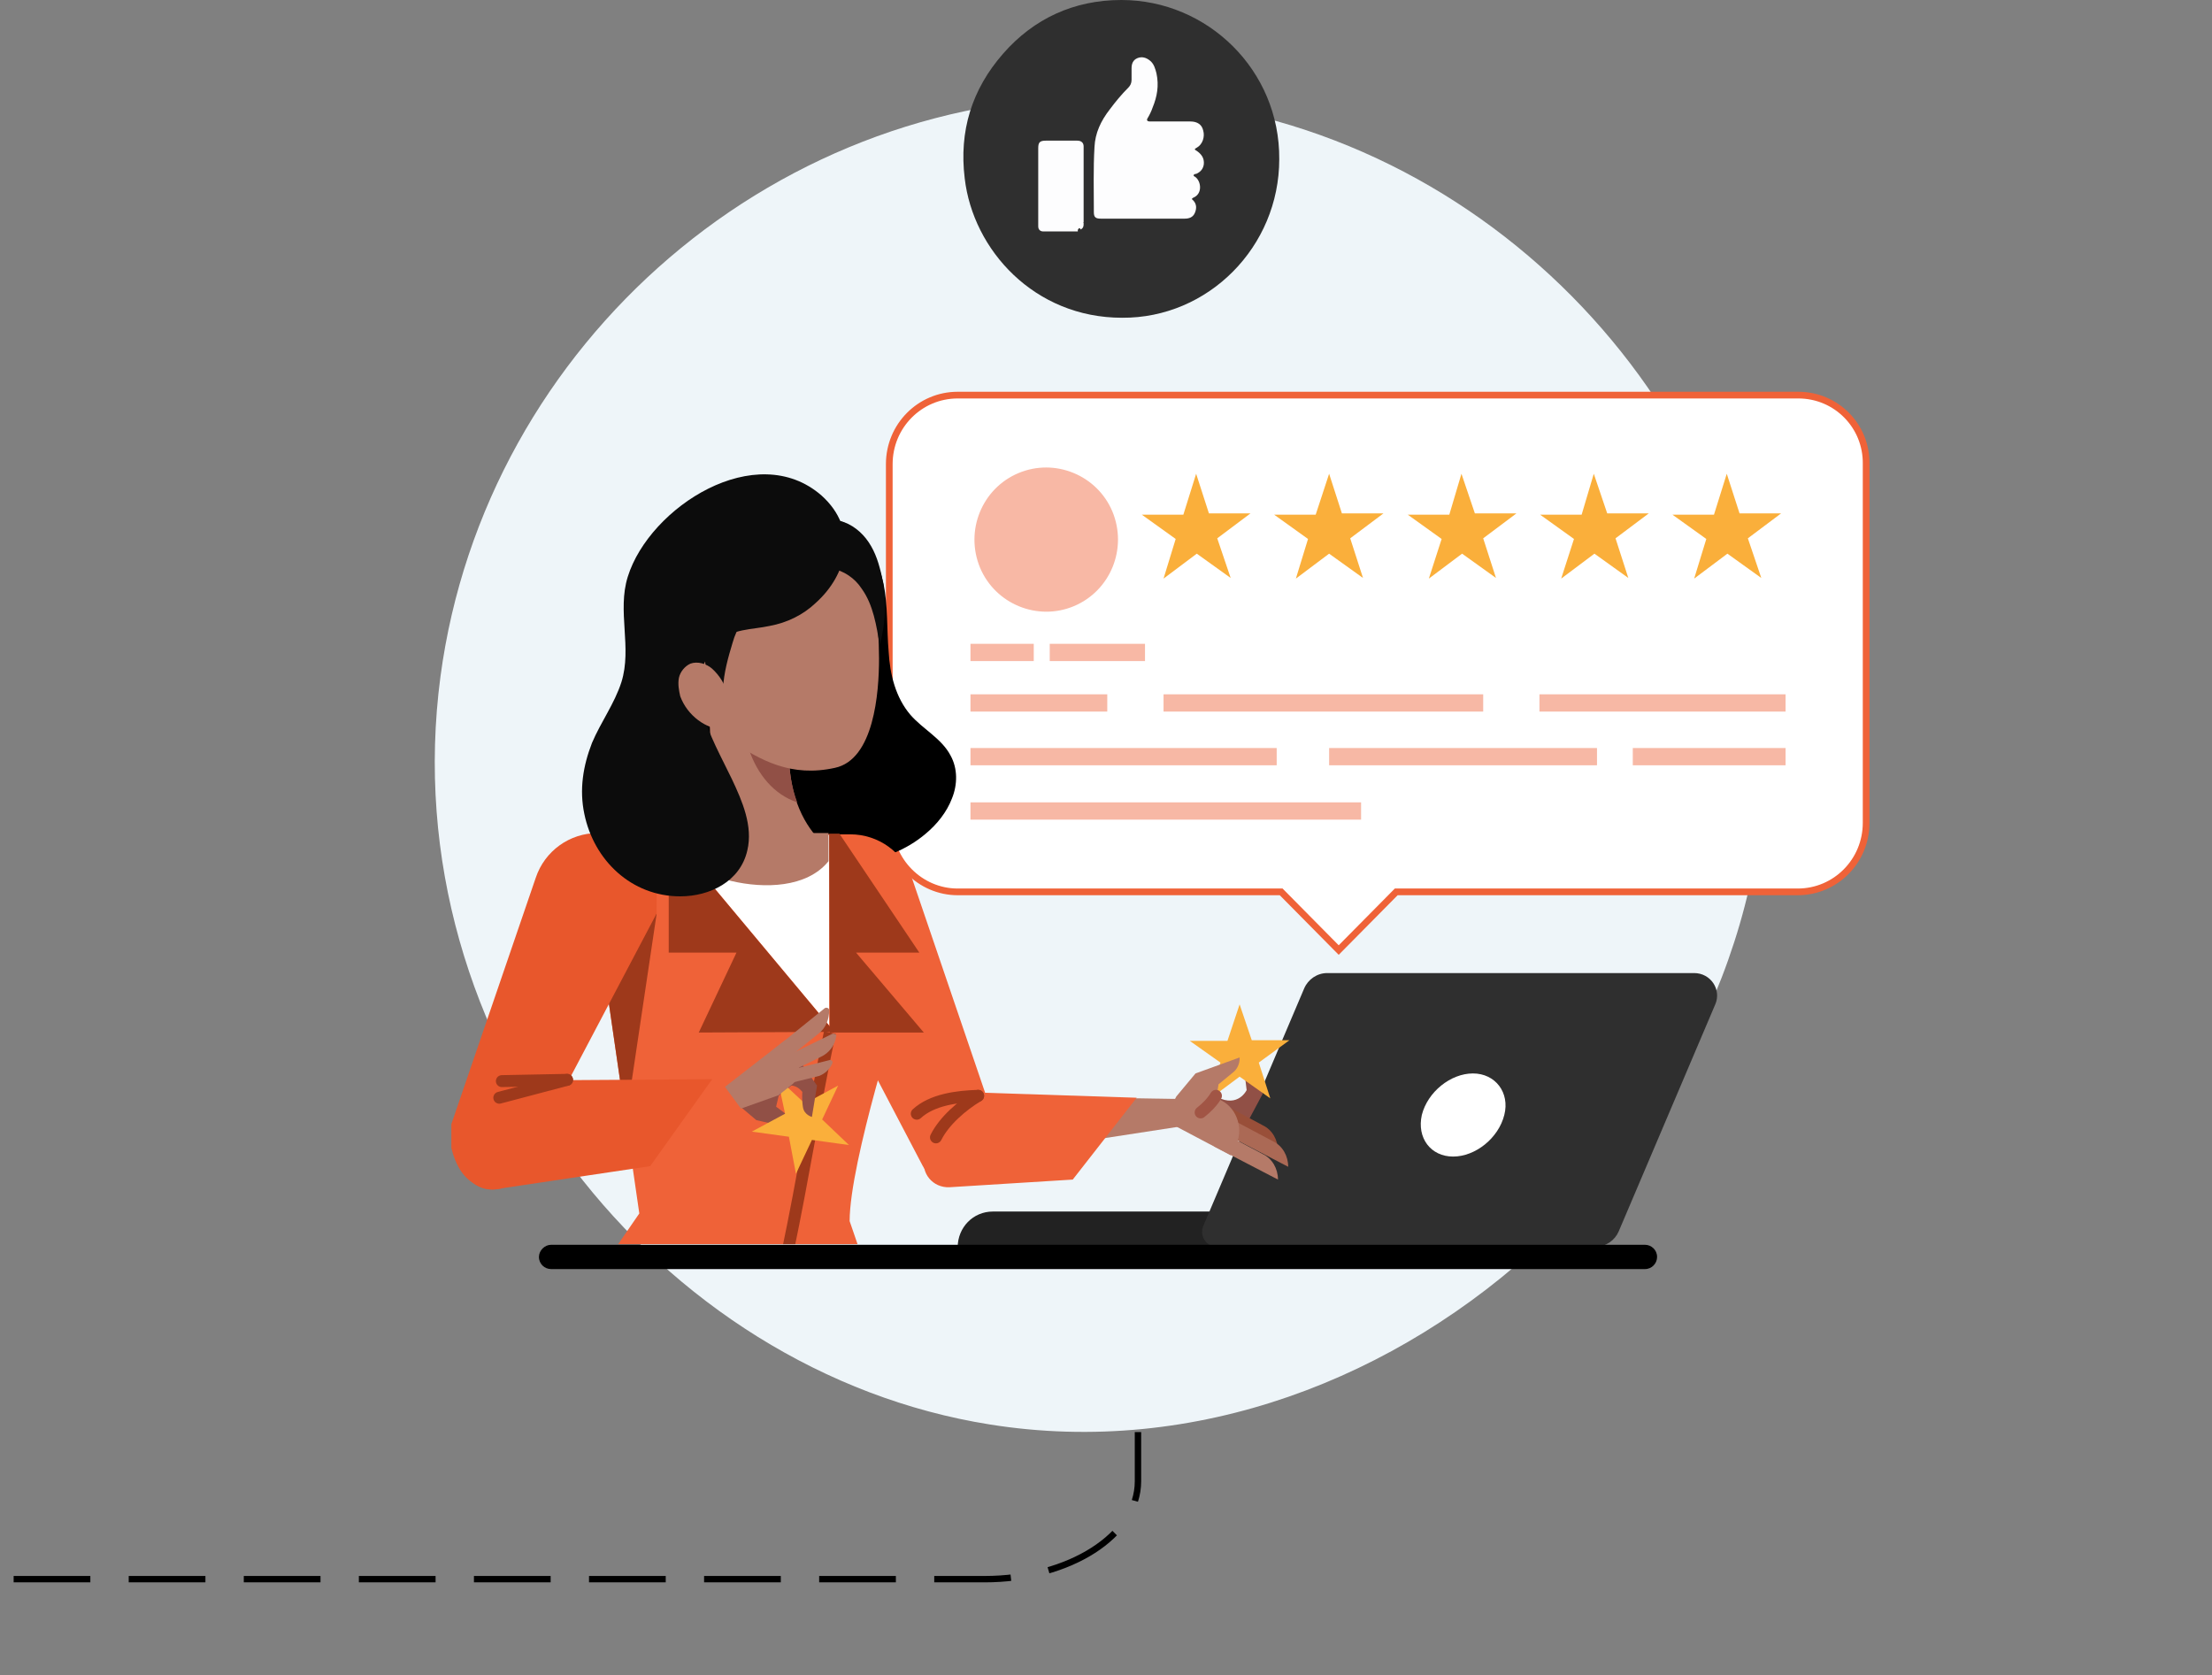
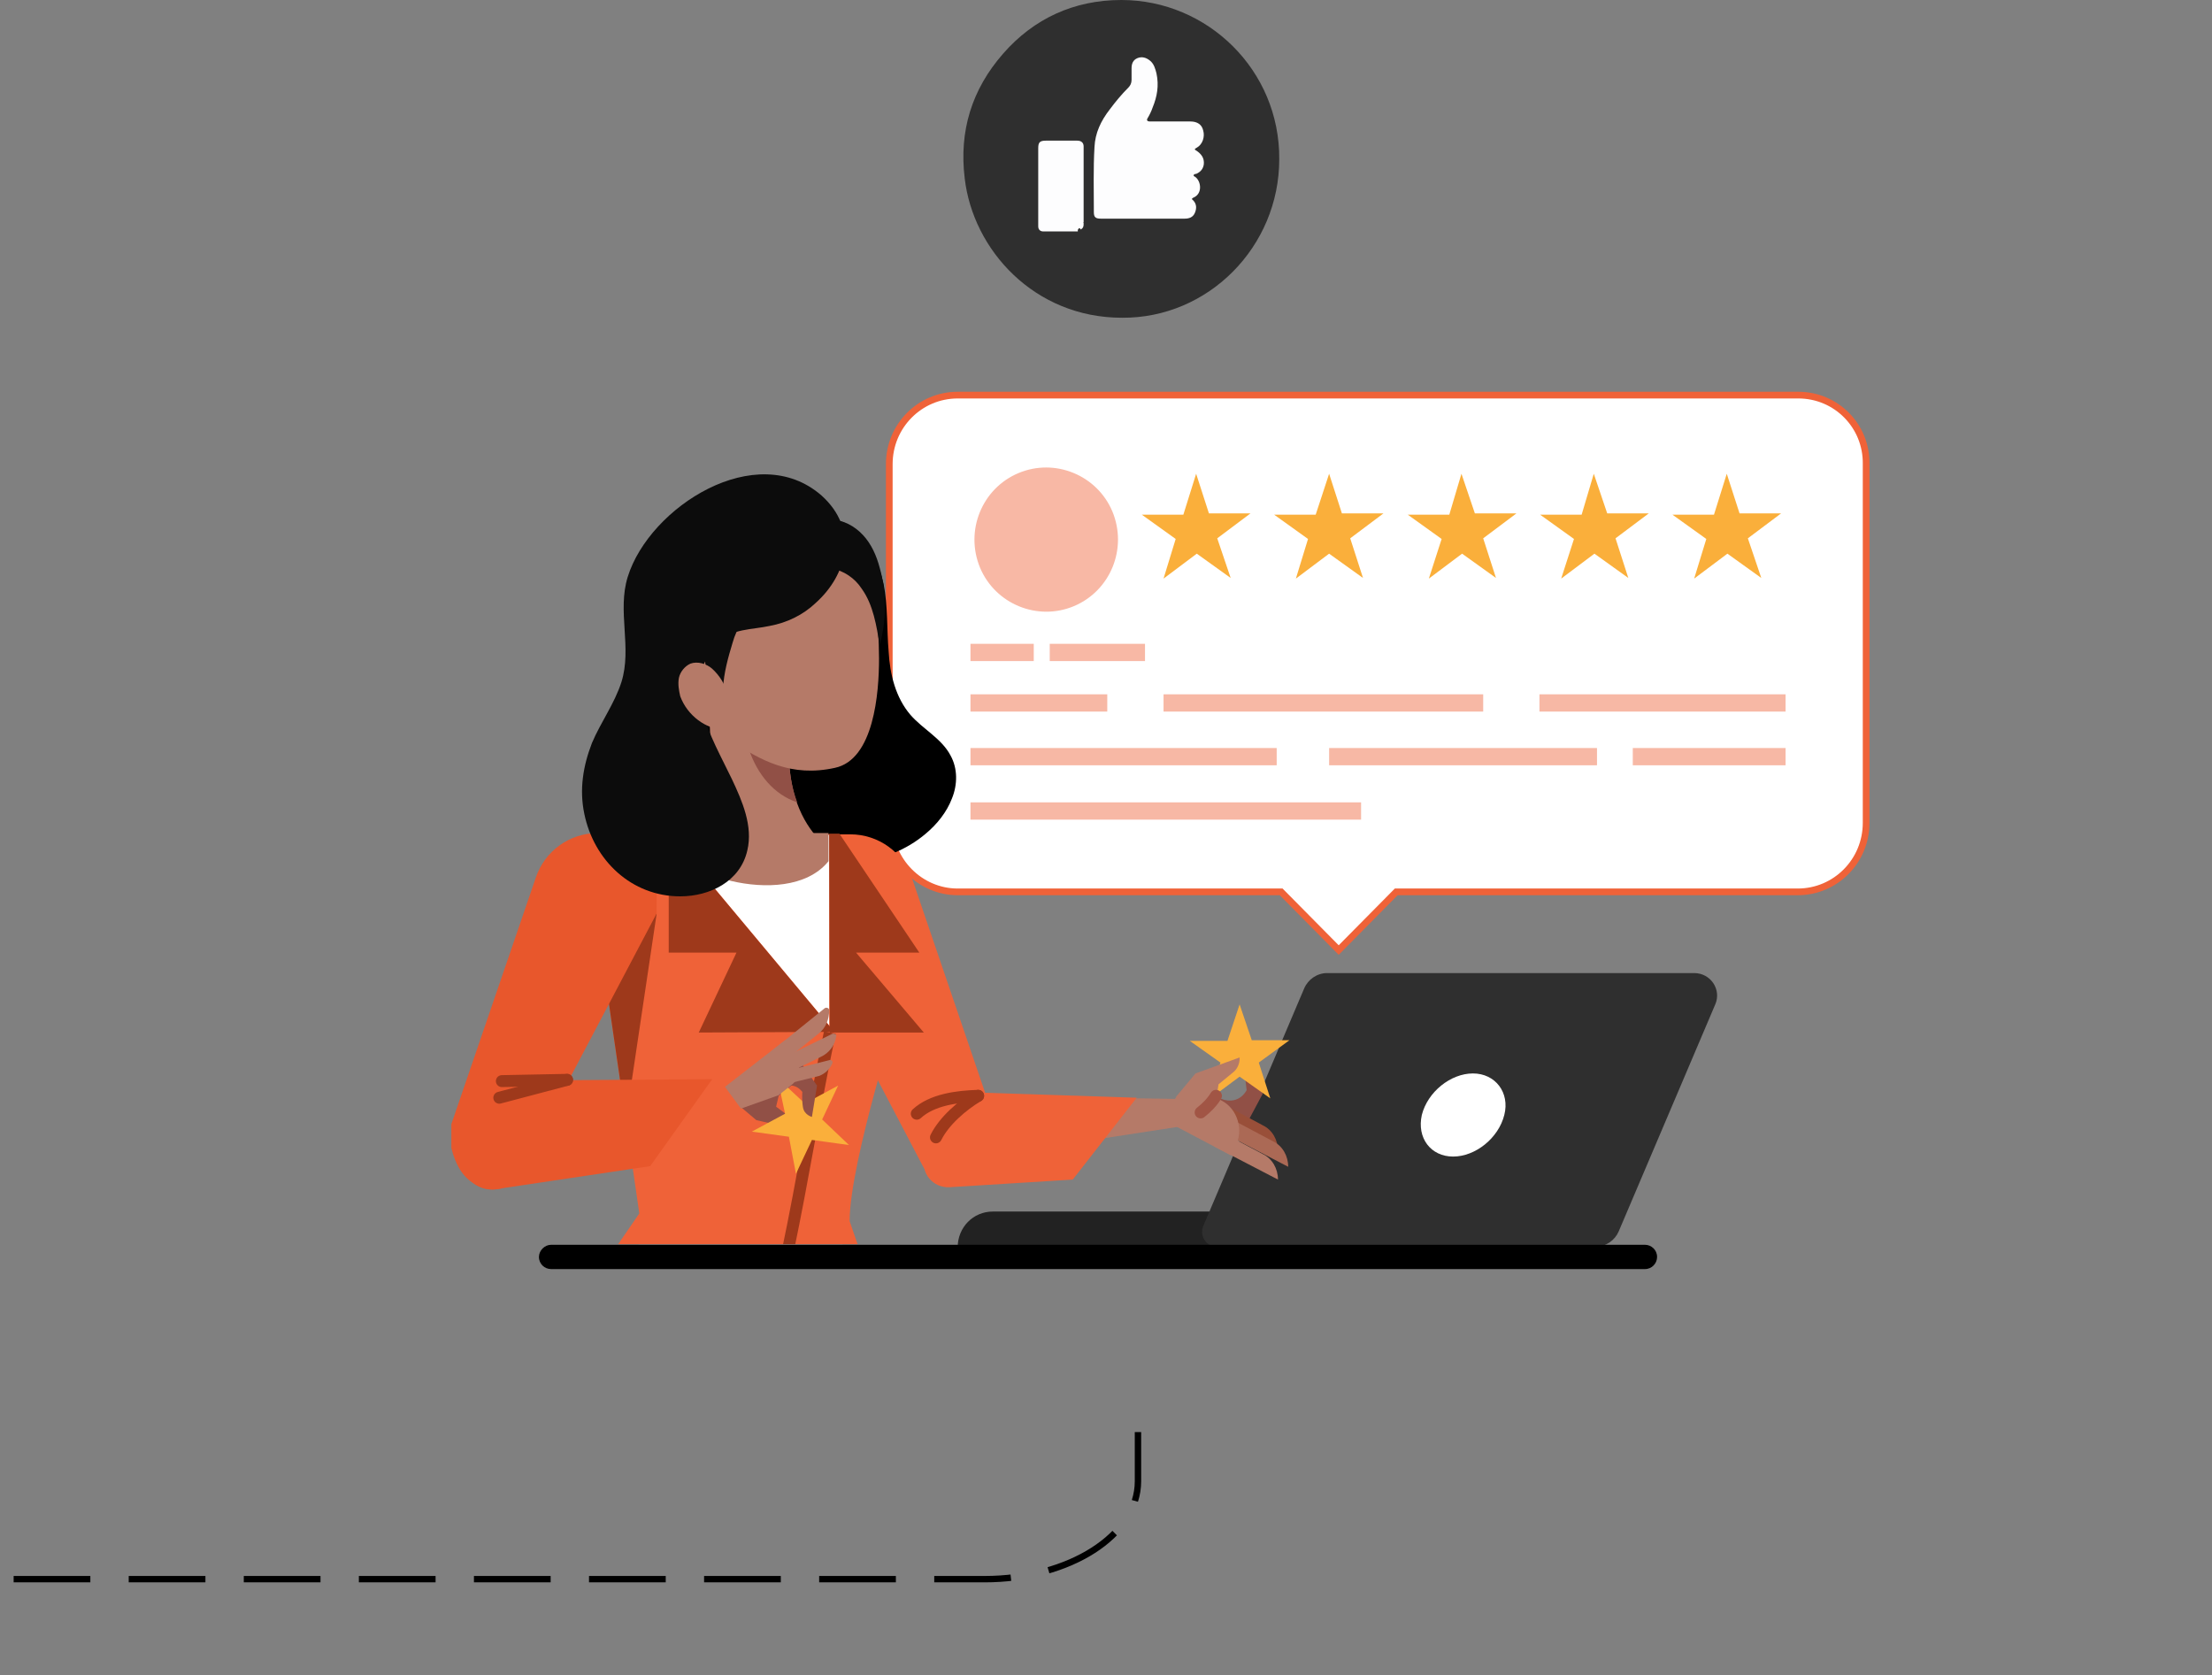
<svg xmlns="http://www.w3.org/2000/svg" xmlns:xlink="http://www.w3.org/1999/xlink" version="1.1" id="Layer_1" x="0px" y="0px" viewBox="0 0 346 262" style="enable-background:new 0 0 346 262;" xml:space="preserve">
  <rect x="0" y="0" width="346" height="262" fill="#808080" stroke="none" />
  <style type="text/css">
	.st0{fill:#EEF5F9;}
	.st1{fill:#222222;}
	.st2{fill:#2F2F2F;}
	.st3{fill:#FFFFFF;}
	.st4{fill:#FFFFFF;stroke:#EF6238;stroke-width:1.048;stroke-miterlimit:10;}
	.st5{fill:#F8B8A5;}
	.st6{fill:#FAAF3B;}
	.st7{fill:#EF6238;fill-opacity:0.45;}
	.st8{fill:#FDFDFE;}
	.st9{clip-path:url(#SVGID_00000085957492709836095040000006330929575127751827_);}
	.st10{fill:#915046;}
	.st11{fill:#994F39;}
	.st12{fill:#AB6955;}
	.st13{fill:#B57A68;}
	.st14{fill:none;stroke:#A15545;stroke-width:1.865;stroke-linecap:round;stroke-linejoin:round;stroke-miterlimit:10;}
	.st15{fill:#EF6238;}
	.st16{fill:none;stroke:#9E391B;stroke-width:1.865;stroke-linecap:round;stroke-miterlimit:10;}
	.st17{fill:#9E391B;}
	.st18{fill:none;stroke:#9E391B;stroke-width:1.865;stroke-miterlimit:10;}
	.st19{fill:#E8572C;}
	.st20{fill:#0C0C0C;}
	.st21{fill:none;stroke:#000000;stroke-dasharray:12,6;}
</style>
-   <path class="st0" d="M175.3,15.2C122,13.6,75.9,53.5,68.9,105.8c-7.6,57.2,34.3,108.8,85.9,117c64.2,10.3,126.5-49.1,120.9-113.5  C271.5,60.8,229.4,16.9,175.3,15.2z" />
  <path class="st1" d="M238.2,189.5h-82.9c-3.1,0-5.5,2.5-5.5,5.6h88.5V189.5z" />
  <path class="st2" d="M265,152.2h-57.4c-1.6,0-3,1-3.6,2.4l-15.8,37.2c-0.6,1.5,0.5,3.2,2.1,3.2h59.3c1.6,0,3-1,3.6-2.4l15.1-35.5  C269.3,154.8,267.6,152.2,265,152.2z" />
  <path class="st3" d="M235.3,174.4c-0.9,3.6-4.5,6.5-8,6.5c-3.5,0-5.7-2.9-4.9-6.5c0.9-3.6,4.5-6.5,8-6.5S236.2,170.9,235.3,174.4z" />
  <path class="st4" d="M281.3,61.8H149.8c-5.9,0-10.7,4.8-10.7,10.8v56.1c0,5.9,4.8,10.8,10.7,10.8h50.6l9,9.1l9-9.1h62.8  c5.9,0,10.7-4.8,10.7-10.8V72.6C292,66.6,287.2,61.8,281.3,61.8z" />
  <path class="st5" d="M168,94.8c5.7-2.4,8.4-9,6-14.8c-2.4-5.7-9-8.4-14.7-6c-5.7,2.4-8.4,9-6,14.8C155.7,94.5,162.3,97.2,168,94.8z" />
  <path class="st6" d="M187.1,74.1l2,6.2l6.5,0l-5.2,3.9l2.1,6.2l-5.3-3.8l-5.2,3.9l1.9-6.2l-5.3-3.8l6.5,0L187.1,74.1z" />
  <path class="st6" d="M207.9,74.1l2,6.2l6.5,0l-5.2,3.9l2,6.2l-5.3-3.8l-5.2,3.9l1.9-6.2l-5.3-3.8l6.5,0L207.9,74.1z" />
  <path class="st6" d="M228.6,74.1l2.1,6.2l6.5,0l-5.2,3.9l2,6.2l-5.3-3.8l-5.2,3.9l2-6.2l-5.3-3.8l6.5,0L228.6,74.1z" />
  <path class="st6" d="M249.3,74.1l2.1,6.2l6.5,0l-5.2,3.9l2,6.2l-5.3-3.8l-5.2,3.9l2-6.2l-5.3-3.8l6.5,0L249.3,74.1z" />
  <path class="st6" d="M270.1,74.1l2,6.2l6.5,0l-5.2,3.9l2.1,6.2l-5.3-3.8l-5.2,3.9l1.9-6.2l-5.3-3.8l6.5,0L270.1,74.1z" />
  <path class="st5" d="M161.7,100.7h-9.9v2.7h9.9V100.7z" />
  <path class="st5" d="M179.1,100.7h-14.9v2.7h14.9V100.7z" />
  <path class="st7" d="M173.2,108.6h-21.4v2.7h21.4V108.6z" />
  <path class="st7" d="M232,108.6h-50v2.7h50V108.6z" />
  <path class="st7" d="M279.3,108.6h-38.5v2.7h38.5V108.6z" />
  <path class="st7" d="M199.7,117h-47.9v2.7h47.9V117z" />
  <path class="st7" d="M279.3,117h-23.9v2.7h23.9V117z" />
  <path class="st7" d="M249.8,117h-41.9v2.7h41.9V117z" />
  <path class="st7" d="M212.9,125.5h-61.1v2.7h61.1V125.5z" />
  <path class="st2" d="M200.1,24.9c0,13.7-11.1,24.9-24.6,24.8c-13.7,0-23.3-10.6-24.6-21.8c-0.9-7.4,1.1-13.9,6-19.5  C161.7,2.9,168,0,175.4,0C188.9,0,200.2,11,200.1,24.9z" />
  <path class="st8" d="M178.8,34.2c-2.2,0-4.4,0-6.6,0c-0.8,0-1.1-0.2-1.1-1c0-3.4-0.1-6.8,0.1-10.2c0.1-2.2,1-4.1,2.4-5.9  c0.9-1.2,1.8-2.3,2.9-3.4c0.3-0.3,0.5-0.7,0.5-1.2c0-0.6,0-1.2,0-1.8c0-0.7,0.2-1.3,0.9-1.6c0.7-0.3,1.4-0.1,2,0.4  c0.6,0.5,0.8,1.2,1,2c0.4,1.9,0.1,3.6-0.6,5.3c-0.2,0.6-0.5,1.2-0.8,1.7c-0.2,0.3,0,0.5,0.3,0.5c0.1,0,0.3,0,0.5,0  c1.9,0,3.9,0,5.9,0c1.1,0,1.8,0.5,2,1.4c0.3,1-0.1,2.2-1,2.7c-0.4,0.2-0.4,0.3,0,0.5c0.7,0.5,1.2,1.1,1.1,2.1  c-0.1,0.7-0.5,1.2-1.2,1.5c-0.1,0-0.3,0-0.4,0.2c0,0.2,0.2,0.2,0.3,0.3c0.9,0.7,1.1,2.6-0.3,3.2c-0.2,0.1-0.4,0.2-0.1,0.4  c0.6,0.6,0.6,1.3,0.3,2c-0.3,0.7-0.9,0.9-1.6,0.9C183.2,34.2,181,34.2,178.8,34.2C178.8,34.2,178.8,34.2,178.8,34.2z" />
  <path class="st8" d="M168.6,36.2c-1.8,0-3.6,0-5.4,0c-0.5,0-0.8-0.3-0.8-0.8c0-0.2,0-0.5,0-0.8c0-3.8,0-7.6,0-11.4  c0-0.9,0.2-1.2,1.2-1.2c1.6,0,3.3,0,4.9,0c0.6,0,1,0.3,1,0.9c0,4,0,7.9,0,11.9v0c-0.1,0-0.1,0,0,0.1c0,0.4,0,0.8-0.5,1  c0-0.1,0-0.2-0.2-0.2C168.5,35.9,168.6,36.1,168.6,36.2z" />
  <g>
    <defs>
      <rect id="SVGID_1_" x="70.6" y="59.9" width="131.6" height="134.7" />
    </defs>
    <clipPath id="SVGID_00000136384418228832471010000008999078572607878589_">
      <use xlink:href="#SVGID_1_" style="overflow:visible;" />
    </clipPath>
    <g style="clip-path:url(#SVGID_00000136384418228832471010000008999078572607878589_);">
      <path d="M138.2,91.3c0.7,3.5,0.5,7.1,0.8,10.6c0.2,3.6,1.1,7.2,3.4,9.9c2,2.3,4.9,3.7,6.3,6.4c1.1,2,1.1,4.5,0.2,6.7    c-0.8,2.1-2.3,4-4.1,5.5c-6,5.1-15.1,5.9-22.2,2.6c-7.1-3.3-12.3-10.3-13.9-18c-1.7-7.7-0.1-15.9,3.7-22.9c2.1-3.9,5.1-7.5,9-9.6    c3.3-1.7,8.2-2.3,11.5-0.3C135.8,83.9,137.5,88.2,138.2,91.3z" />
      <path class="st10" d="M195,170.5c0,0-1.3,2.8-4.6,1.1l-2.1,4l5.3,2.8l3.9-7.3L196,164c0,0-1.5,0.6-1.4,2.1    C194.6,167.6,195,170.5,195,170.5z" />
      <path class="st11" d="M199.9,180c0-1.7-0.9-3.3-2.4-4l-5.6-3l-1.2,2.2L199.9,180z" />
      <path class="st12" d="M201.5,182.5c0-1.7-0.9-3.3-2.4-4l-6.4-3.4l-1.2,2.2L201.5,182.5z" />
      <path class="st6" d="M193.9,157.1l1.9,5.6h5.9l-4.8,3.5l1.8,5.6l-4.8-3.4l-4.7,3.5l1.7-5.7l-4.8-3.4l5.9,0L193.9,157.1z" />
      <path class="st13" d="M190.3,171.6l0.3-2l2.2-1.8c0.7-0.5,1.1-1.4,1.1-2.2v-0.2l-6.9,2.5l-3,3.6l-1.9,3.7l10.4,5.5l0.7-1.3    c1.4-2.6,0.4-6-2.2-7.3L190.3,171.6z" />
      <path class="st13" d="M199.9,184.5c0-1.7-0.9-3.3-2.4-4l-6.4-3.4l-1.2,2.2L199.9,184.5z" />
      <path class="st14" d="M190.2,171.4c-0.6,1-1.5,1.9-2.4,2.6" />
      <path class="st13" d="M153,171.4l31.7,0.5l-0.1,4.3l-37.7,5.8L153,171.4z" />
      <path class="st15" d="M123.7,130.5h9.3c4.4,0,8.3,2.8,9.7,7l13.5,39.6c0,0-0.9,7.3-6.7,8c-2.1,0.2-4.2-0.9-5.2-2.8L123.7,143    V130.5z" />
      <path class="st15" d="M147.2,170.7l30.6,1l-10,12.8l-19.3,1.2c-2.6,0.1-4.5-2.2-3.9-4.7l1.3-4.8L147.2,170.7z" />
      <path class="st16" d="M153,171.4c-2.5,1.5-5.3,3.9-6.6,6.5" />
      <path class="st16" d="M153,171.4c-3.3,0.1-7.2,0.6-9.6,2.8" />
      <path class="st3" d="M130.6,216.6c-5,0.5-10.2,0.4-15.2-0.1c-8-0.8-15-4.5-21.8-8.3c-1-0.5-2-1.1-3-1.7    c3.6-5.8,8.2-11.7,13.5-15.4h26.4l8.6,23.5C136.5,215.7,133.4,216.3,130.6,216.6z" />
      <path class="st15" d="M100,189.8l-7.7-53.1l3.8-6.2h35.2l9.7,26.1c0,0-8.1,25.1-8.1,34.4l8.9,25.9l-10.5,4l-8.1-24.9l-8.9,24.7    l-27.6-11.6L100,189.8z" />
      <path class="st17" d="M92.3,136.7l3.9-6.3h5l1.5,12.6l-2.4,16.1l-2.4,16.1L92.3,136.7z" />
      <path class="st3" d="M129.7,130.6v29.8l-24.9-29.8H129.7z" />
      <path class="st13" d="M114.4,137.8c-1.7-0.4-3.4-1-5.1-1.8l-4.8-5.7h25.1v4.4C126.2,138.9,119.5,139,114.4,137.8z" />
      <path class="st17" d="M104.6,130.4V149h10.6l-5.9,12.5l21.2-0.1L104.6,130.4z" />
      <path class="st17" d="M129.7,130.4h1.6l12.5,18.6h-9.9l10.6,12.5h-14.1h-0.6L129.7,130.4z" />
      <path class="st18" d="M129.8,161.5c-2.4,11.4-4.2,22.9-6.6,34.3" />
      <path class="st19" d="M102.8,130.3h-9.3c-4.4,0-8.3,2.8-9.7,7L70.2,177c0,0,0.1,2.9,1.5,5.5c2.1,4,7.5,5,9.6,1l21.4-40.6    L102.8,130.3L102.8,130.3z" />
-       <path class="st10" d="M115.7,173l2.6,2.2l6.1,1.4l0-0.2c-0.1-0.9-0.6-1.6-1.4-2.1l-1.6-1.2l0.4-1.7l2.6-2.1l-3.1-2.7l-6.7,4.4    L115.7,173z" />
+       <path class="st10" d="M115.7,173l2.6,2.2l6.1,1.4l0-0.2c-0.1-0.9-0.6-1.6-1.4-2.1l-1.6-1.2l0.4-1.7l2.6-2.1l-3.1-2.7l-6.7,4.4    z" />
      <path class="st6" d="M121.6,168.6l4.3,4l5.2-2.8l-2.5,5.3l4.2,4l-5.8-0.8l-2.5,5.3l-1.1-5.8l-5.8-0.8l5.2-2.8L121.6,168.6z" />
      <path class="st10" d="M125.5,170.8c0,0-1.3-2-3.7-0.4l-2.1-3l4.3-3l3.8,5.4l-0.8,4.9c0,0-1.2-0.3-1.4-1.5S125.5,170.8,125.5,170.8    z" />
      <path class="st13" d="M115.9,173.4l-2.5-3.4l9.4-7.3l0.9,1.2c1.7,2.4,1.7,4.6,0.1,5.8l-2,1.6L115.9,173.4z" />
      <path class="st13" d="M129.8,165.8c0.3,0,0.5,0.2,0.4,0.5c-0.4,1-1.4,1.9-2.5,2.1l-5.7,1.4l-0.5-1.9L129.8,165.8z" />
      <path class="st13" d="M129,157.7c0.3-0.2,0.7,0,0.7,0.3c0,1.4-0.5,2.8-1.7,3.7l-5.7,4.6l-1.6-1.9L129,157.7z" />
      <path class="st13" d="M130.2,161.7c0.3-0.1,0.7,0.1,0.6,0.4c-0.2,1.4-1.1,2.6-2.4,3.2l-5.7,2.8l-1.1-2.2L130.2,161.7z" />
      <path class="st19" d="M80.2,169l31.2-0.2l-9.7,13.6L77.6,186c-3.1,0.5-5.8-2.3-5.2-5.4C73.2,175.6,75.3,169.4,80.2,169z" />
      <path class="st16" d="M88.7,168.9l-10.2,0.2" />
      <path class="st16" d="M88.7,168.9l-10.6,2.8" />
      <path class="st13" d="M110.7,105.4l1.1,27.6c0,1.1,1,2,2,2h13.5c1.7,0,2.5-2,1.3-3.2c-2.6-2.5-5.2-6.9-5.2-14.1V106L110.7,105.4z" />
      <path class="st10" d="M116.9,105.7l6.5,0.3v11.6c0,3.2,0.5,5.8,1.3,7.9C117.3,123,114.7,112.9,116.9,105.7z" />
      <path class="st13" d="M114.1,115.7c-0.9-0.6-1.8-1.4-2.7-2.2c-4.3-4.2-6.9-9.9-7.5-16c-0.6-5.6,0.5-11.2,5.2-14.9    c5-4,12.7-4.3,18.3-1.6c5.3,2.6,8.3,7.7,9.4,13.4c0.5,2.8,0.7,5.8,0.7,8.6c0,5.4-0.8,15.8-6.9,17.1    C123.8,121.6,119,119,114.1,115.7z" />
      <path class="st20" d="M134.8,92.1c1.8,2.5,2.3,5.8,2.8,8.8c1.1-3.9,1.1-8.2,0-12.1c-0.5-1.9-1.3-3.7-2.6-5.1    c-1.3-1.4-3.1-2.4-5-2.4c-3,0-6.6,4.2-3.5,6.7c0.9,0.8,2.5,0.6,3.6,0.9C132,89.3,133.7,90.4,134.8,92.1z" />
      <path class="st20" d="M127.6,94.3c-2,1.9-4.5,3.1-7.2,3.6c-2.7,0.6-6,0.4-8.1,2.6c-6.2,6.7-1,14.7,2.2,21.4    c1.6,3.4,3.3,7.3,2.4,11.1c-1.1,4.9-5.9,7.2-10.5,7.2c-7.6,0-13.5-5.6-15-12.9c-0.8-3.8-0.2-7.5,1.2-11.1c1.4-3.3,3.5-6.1,4.6-9.5    c1.7-5.4-0.7-11.1,1-16.5c3.4-10.9,20.1-21.6,30.3-12.7C134.4,82.8,132.5,89.9,127.6,94.3z" />
      <path class="st20" d="M112.7,96.7c-1.4,1.3-2.2,3.1-2.4,5c-0.2,2.1,0.3,4.3,1.4,6.2l1.4-0.2c0.1-2.4,0.8-4.9,1.5-7.2    c0.3-1.1,0.8-2.1,1.3-3.1C115.5,95.5,114,95.5,112.7,96.7z" />
      <path class="st13" d="M111.4,104.6c-0.9-0.8-2.3-1.2-3.4-0.8c-0.9,0.4-1.6,1.3-1.8,2.2c-0.2,1,0,2,0.2,2.9c1.1,3,4,5.2,7.1,5.3    c0.6,0,0.3-5.2,0.2-5.7C113.5,107.1,112.5,105.6,111.4,104.6z" />
    </g>
  </g>
  <path d="M86.2,194.7h171.1c1,0,1.9,0.8,1.9,1.9v0c0,1-0.8,1.9-1.9,1.9H86.2c-1,0-1.9-0.8-1.9-1.9v0  C84.3,195.6,85.2,194.7,86.2,194.7z" />
  <path class="st21" d="M-200,225.1l0,6.6c0,8.5,10.7,15.3,24,15.3h330c13.3,0,24-6.9,24-15.3V224" />
</svg>